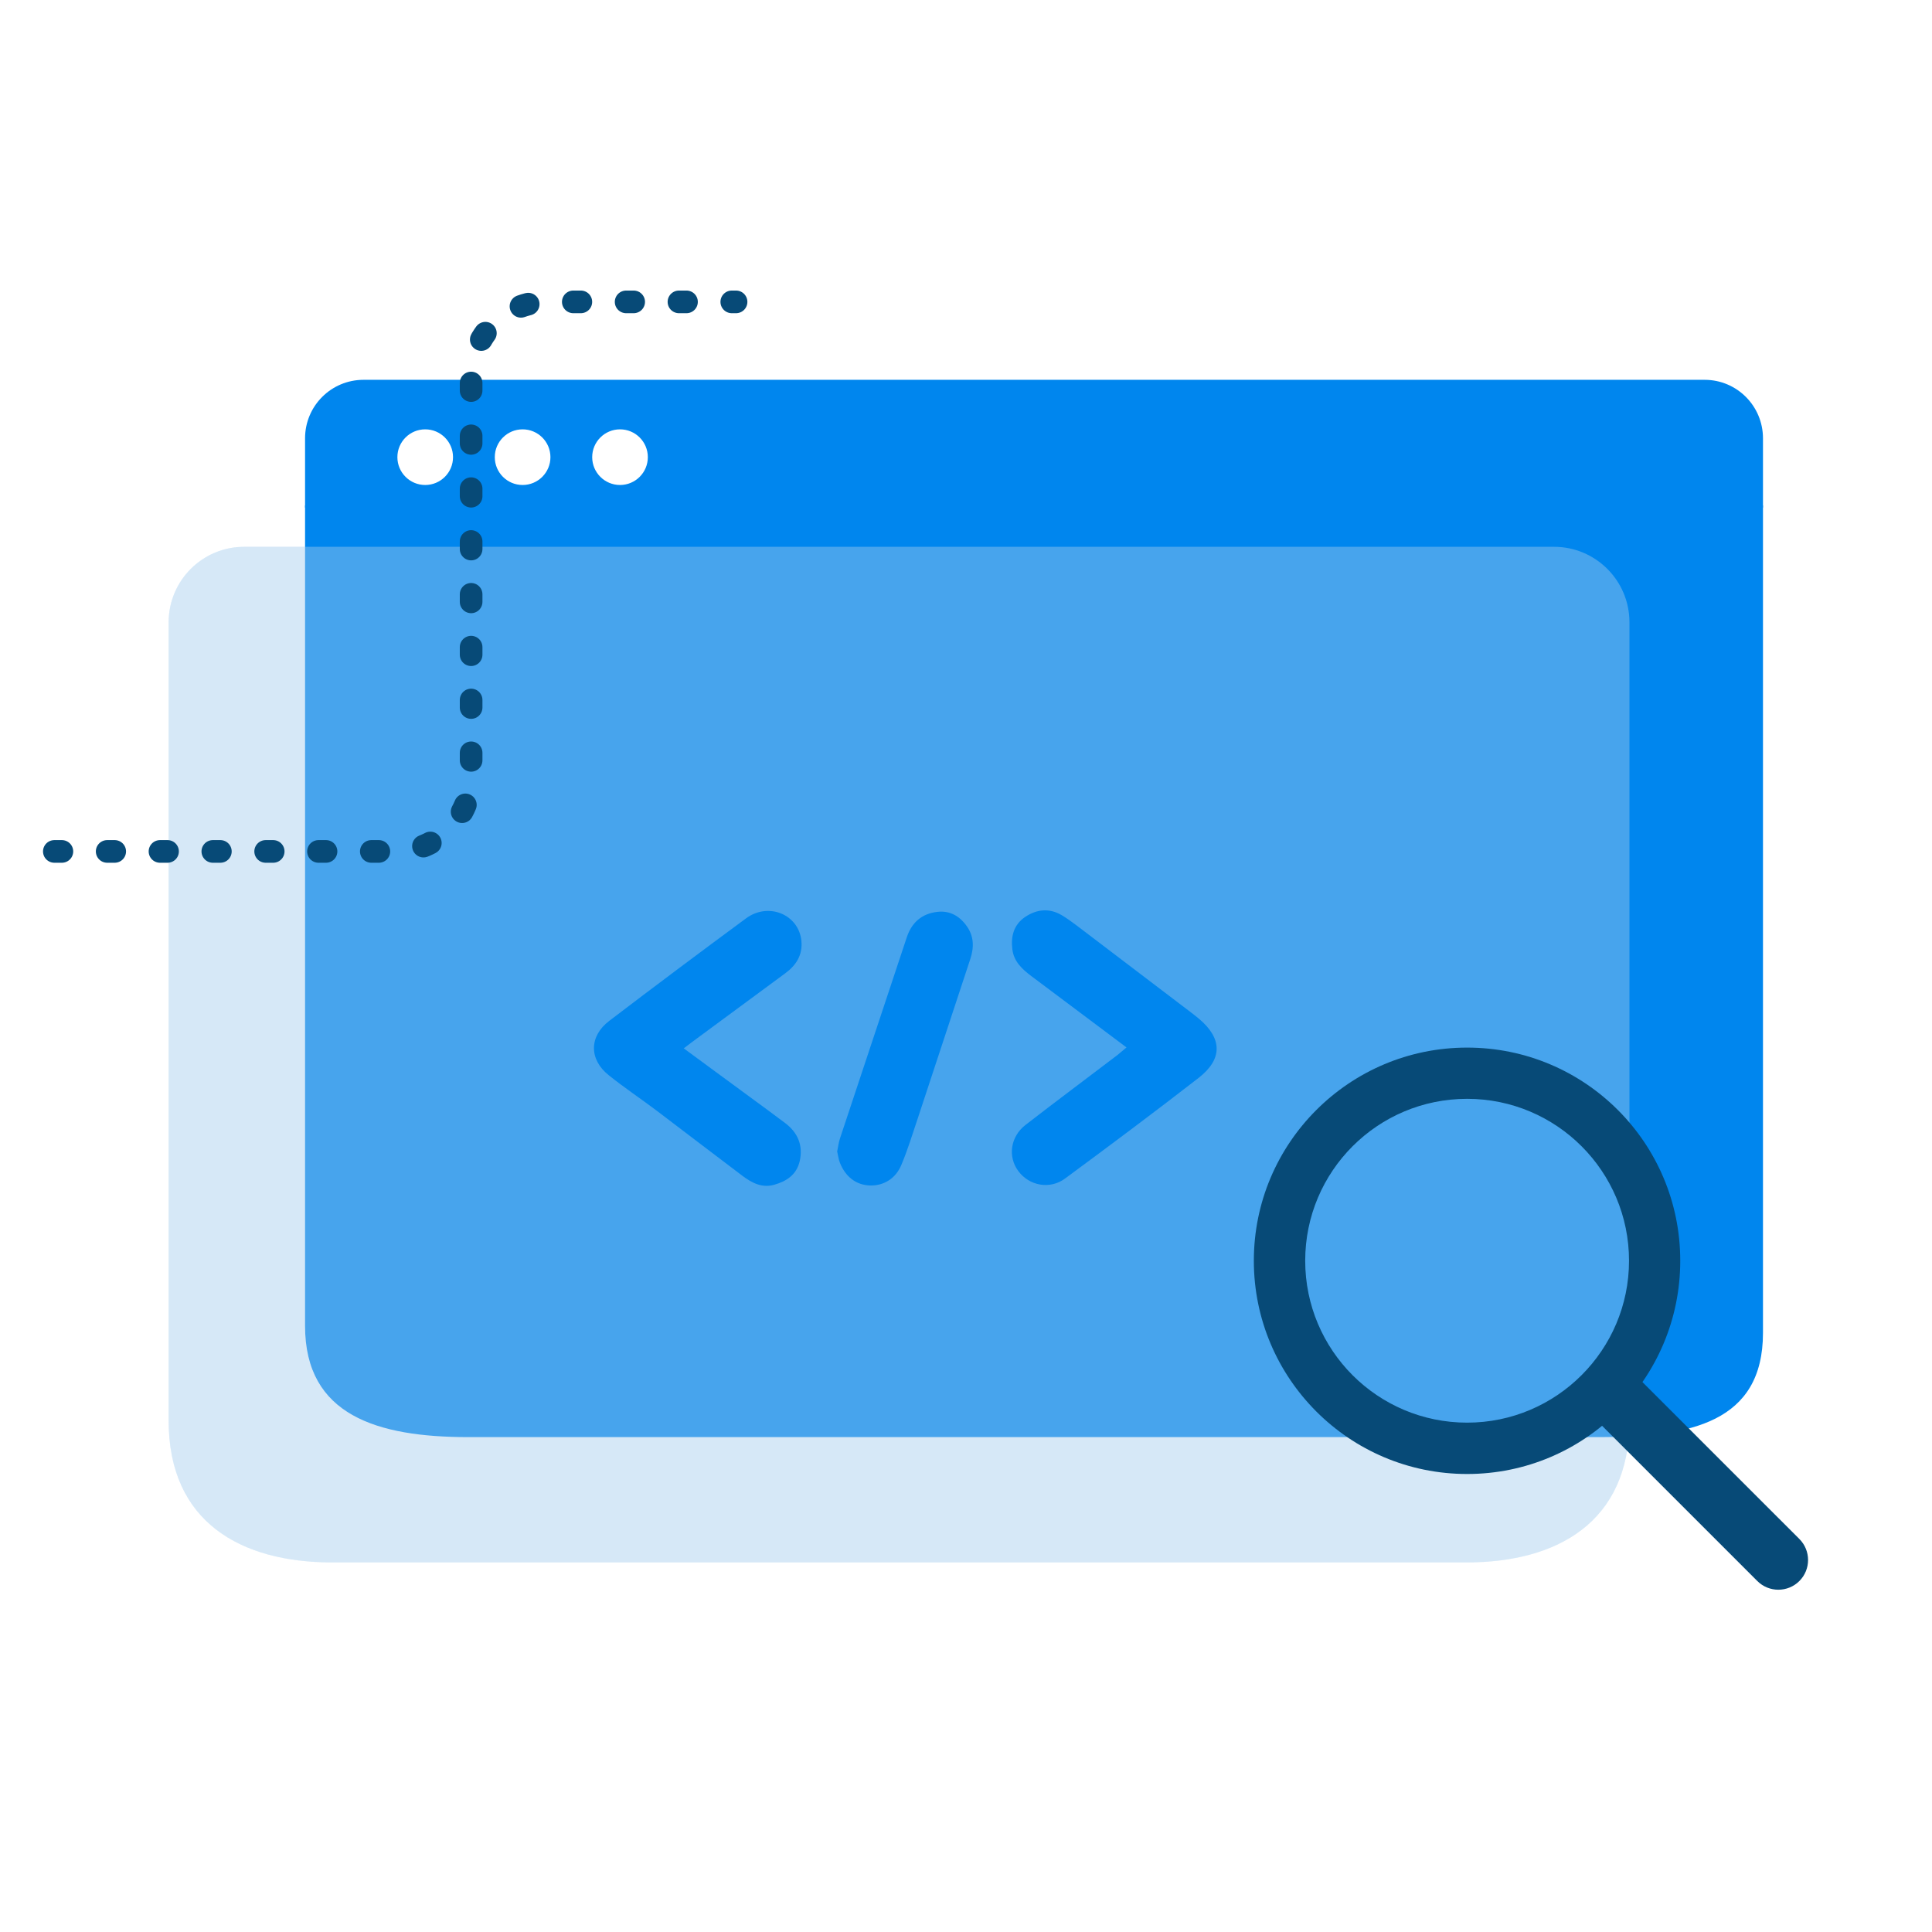
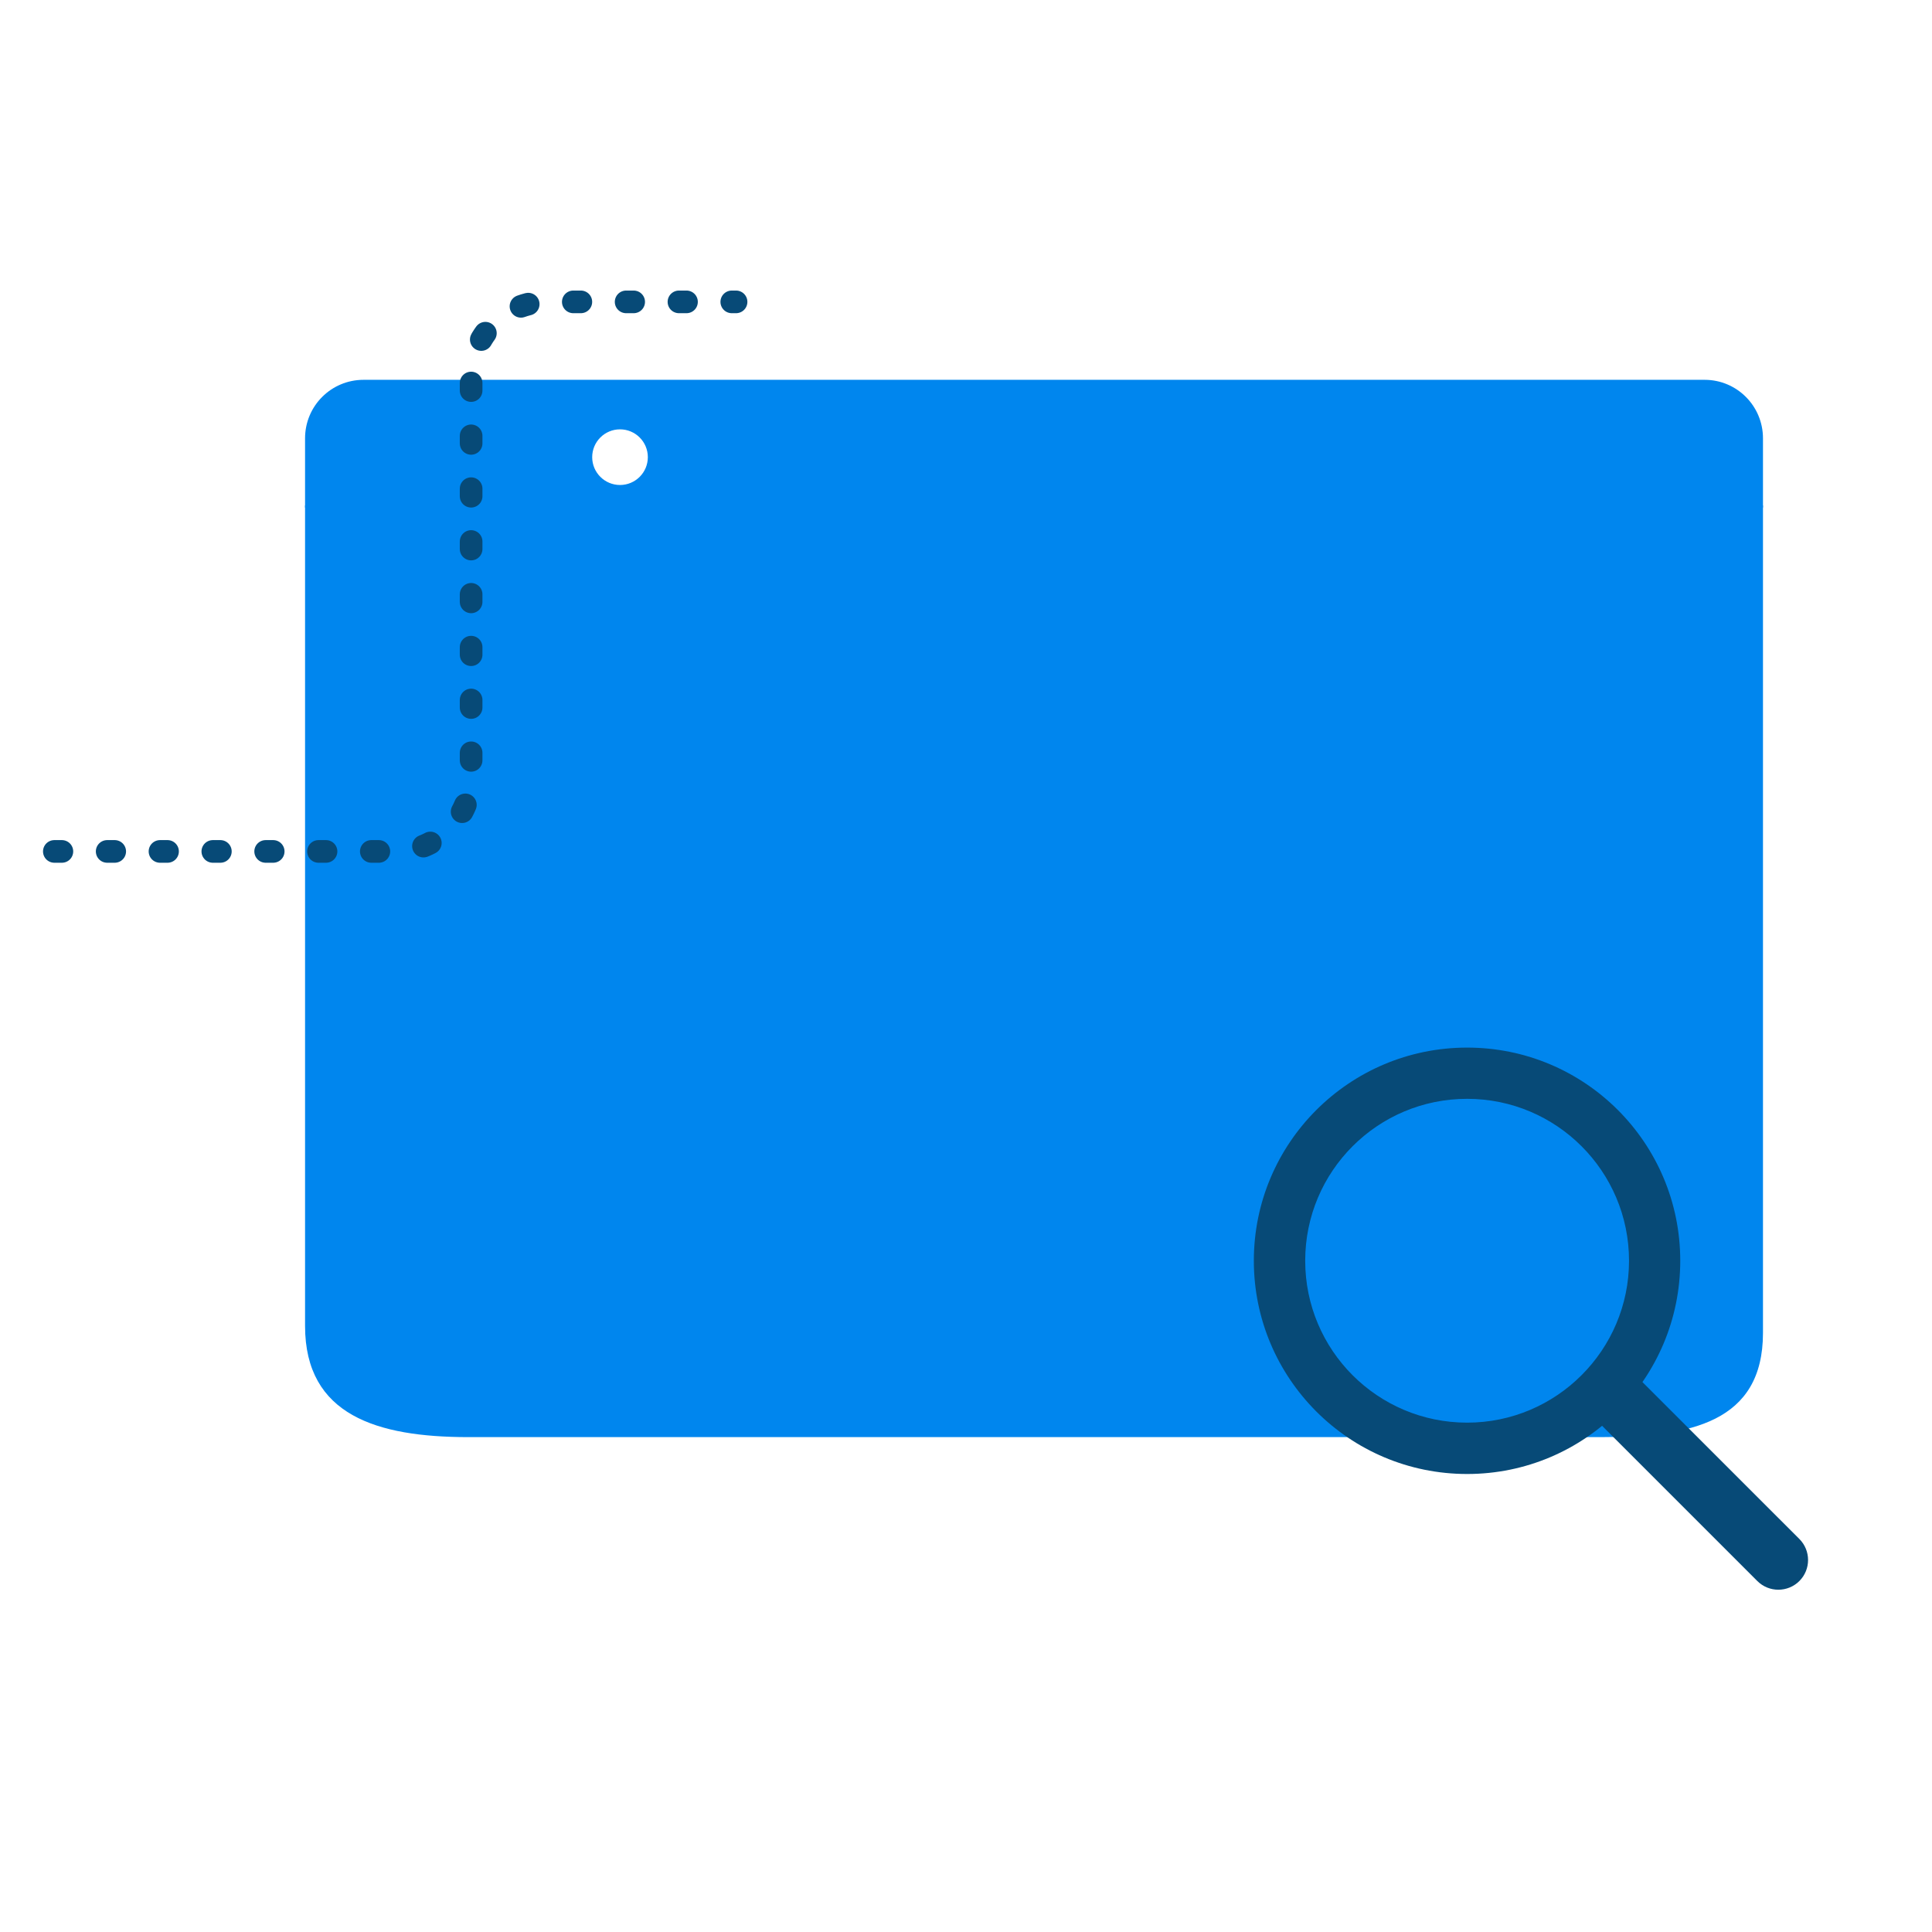
<svg xmlns="http://www.w3.org/2000/svg" width="128" height="128" viewBox="0 0 128 128" fill="none">
  <path d="M20.211 33.484H116.802L116.802 88.306C116.802 94.237 111.988 95.213 106.045 95.213H30.968C25.025 95.201 20.211 93.788 20.211 87.845V33.484Z" fill="#0086EE" />
  <path d="M24.087 25.164H112.937C115.071 25.164 116.802 26.895 116.802 29.04V33.631H20.211V29.04C20.211 26.895 21.942 25.164 24.087 25.164Z" fill="#0086EE" />
-   <path d="M28.171 32.132C29.189 32.132 30.014 31.306 30.014 30.288C30.014 29.27 29.189 28.445 28.171 28.445C27.153 28.445 26.328 29.27 26.328 30.288C26.328 31.306 27.153 32.132 28.171 32.132Z" fill="white" />
-   <path d="M34.624 32.132C35.642 32.132 36.468 31.306 36.468 30.288C36.468 29.27 35.642 28.445 34.624 28.445C33.606 28.445 32.781 29.27 32.781 30.288C32.781 31.306 33.606 32.132 34.624 32.132Z" fill="white" />
  <path d="M41.078 32.132C42.095 32.132 42.921 31.306 42.921 30.288C42.921 29.27 42.095 28.445 41.078 28.445C40.06 28.445 39.234 29.27 39.234 30.288C39.234 31.306 40.06 32.132 41.078 32.132Z" fill="white" />
  <g filter="url(#filter0_b_1710_18903)">
-     <path d="M11.172 41.227C11.172 38.465 13.411 36.227 16.172 36.227H102.955C105.716 36.227 107.955 38.465 107.955 41.227V94.135C107.955 100.874 103.131 103.514 97.176 103.514H21.95C15.996 103.501 11.172 100.874 11.172 94.123V41.227Z" fill="#0086EE" fill-opacity="0.2" />
-     <path d="M11.172 41.227C11.172 38.465 13.411 36.227 16.172 36.227H102.955C105.716 36.227 107.955 38.465 107.955 41.227V94.135C107.955 100.874 103.131 103.514 97.176 103.514H21.95C15.996 103.501 11.172 100.874 11.172 94.123V41.227Z" fill="#EFEFEF" fill-opacity="0.3" />
-   </g>
+     </g>
  <path d="M45.291 69.449C46.031 69.997 46.694 70.487 47.367 70.977C48.915 72.121 50.472 73.246 52.01 74.399C52.856 75.034 53.221 75.88 52.981 76.937C52.769 77.831 52.115 78.263 51.289 78.494C50.472 78.725 49.799 78.359 49.184 77.898C47.281 76.466 45.397 75.014 43.503 73.582C42.455 72.794 41.35 72.054 40.331 71.237C39.014 70.189 39.024 68.651 40.369 67.632C43.368 65.345 46.387 63.086 49.424 60.846C50.923 59.741 52.932 60.596 53.096 62.346C53.182 63.268 52.75 63.951 52.029 64.48C50.068 65.921 48.117 67.363 46.166 68.805C45.906 68.997 45.646 69.189 45.31 69.449H45.291Z" fill="#0086EE" />
-   <path d="M74.645 69.403C72.482 67.779 70.415 66.231 68.349 64.684C67.734 64.222 67.166 63.713 67.07 62.886C66.965 62.021 67.166 61.262 67.916 60.752C68.695 60.233 69.521 60.147 70.348 60.637C70.694 60.839 71.021 61.089 71.348 61.329C73.847 63.223 76.346 65.126 78.845 67.029C79.047 67.183 79.249 67.337 79.441 67.5C80.979 68.798 81.018 70.163 79.412 71.412C76.49 73.681 73.53 75.892 70.559 78.083C69.56 78.823 68.185 78.564 67.464 77.583C66.763 76.641 66.936 75.315 67.935 74.536C69.954 72.969 72.011 71.441 74.039 69.894C74.212 69.759 74.376 69.605 74.635 69.394L74.645 69.403Z" fill="#0086EE" />
  <path d="M55.461 76.302C55.528 76.004 55.557 75.697 55.653 75.418C57.124 70.977 58.604 66.546 60.075 62.105C60.402 61.115 61.075 60.529 62.103 60.413C62.93 60.317 63.583 60.692 64.054 61.365C64.535 62.038 64.535 62.778 64.285 63.537C63.122 67.065 61.959 70.593 60.796 74.12C60.45 75.149 60.133 76.197 59.709 77.196C59.344 78.061 58.585 78.552 57.672 78.542C56.711 78.523 56.018 77.956 55.653 77.052C55.557 76.821 55.528 76.562 55.471 76.312L55.461 76.302Z" fill="#0086EE" />
  <path d="M97.2 69.406C89.395 69.406 83.07 75.731 83.07 83.527C83.07 91.322 89.395 97.656 97.2 97.656C105.005 97.656 111.321 91.331 111.321 83.527C111.321 75.722 105.005 69.406 97.2 69.406ZM97.2 94.254C91.273 94.254 86.473 89.454 86.473 83.527C86.473 77.599 91.273 72.8 97.2 72.8C103.127 72.8 107.927 77.609 107.927 83.527C107.927 89.445 103.118 94.254 97.2 94.254Z" fill="#074A77" />
  <path d="M104.422 92.742L107.207 89.957L119.213 101.962C119.978 102.727 119.984 103.976 119.213 104.747C118.448 105.512 117.199 105.519 116.427 104.747L104.422 92.742Z" fill="#074A77" />
  <path d="M3.6 56.409H26.213C28.975 56.409 31.213 54.17 31.213 51.409V25C31.213 22.239 33.452 20 36.213 20H48.766" stroke="#074A77" stroke-width="1.5" stroke-miterlimit="10" stroke-linecap="round" stroke-dasharray="0.5 3" />
  <defs>
    <filter id="filter0_b_1710_18903" x="7.172" y="32.227" width="104.781" height="75.289" filterUnits="userSpaceOnUse" color-interpolation-filters="sRGB">
      <feFlood flood-opacity="0" result="BackgroundImageFix" />
      <feGaussianBlur in="BackgroundImageFix" stdDeviation="2" />
      <feComposite in2="SourceAlpha" operator="in" result="effect1_backgroundBlur_1710_18903" />
      <feBlend mode="normal" in="SourceGraphic" in2="effect1_backgroundBlur_1710_18903" result="shape" />
    </filter>
  </defs>
</svg>